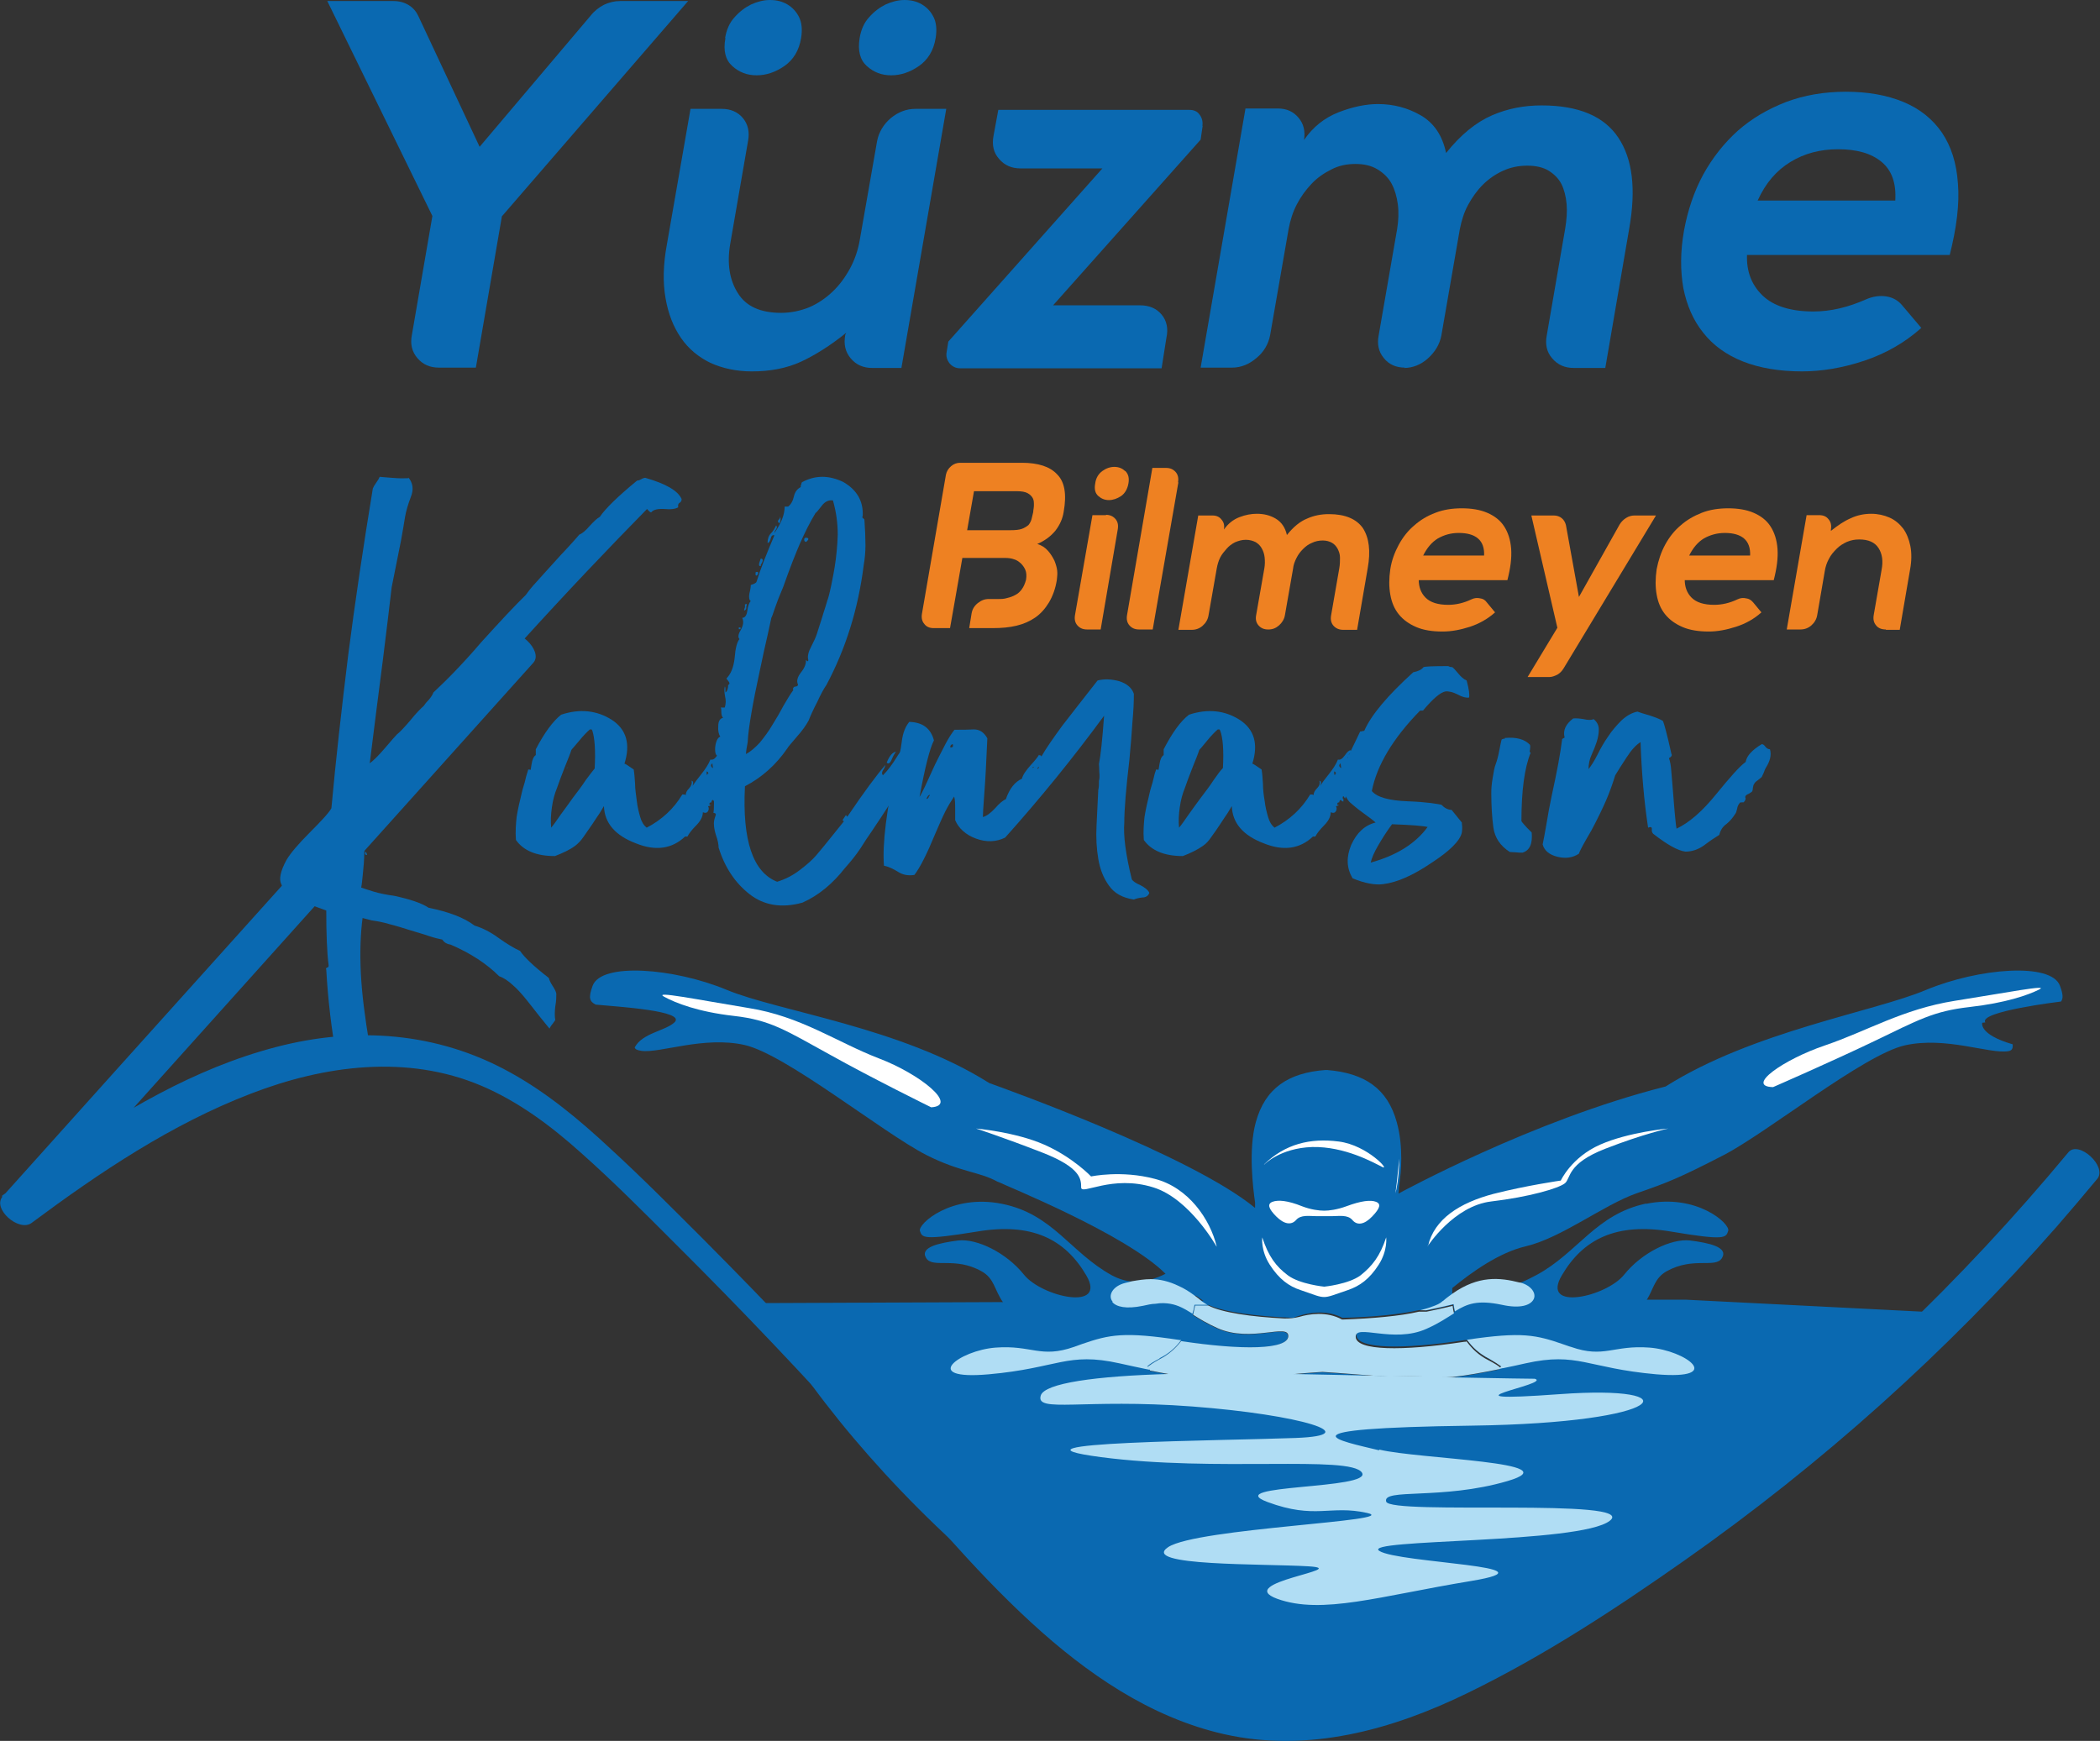
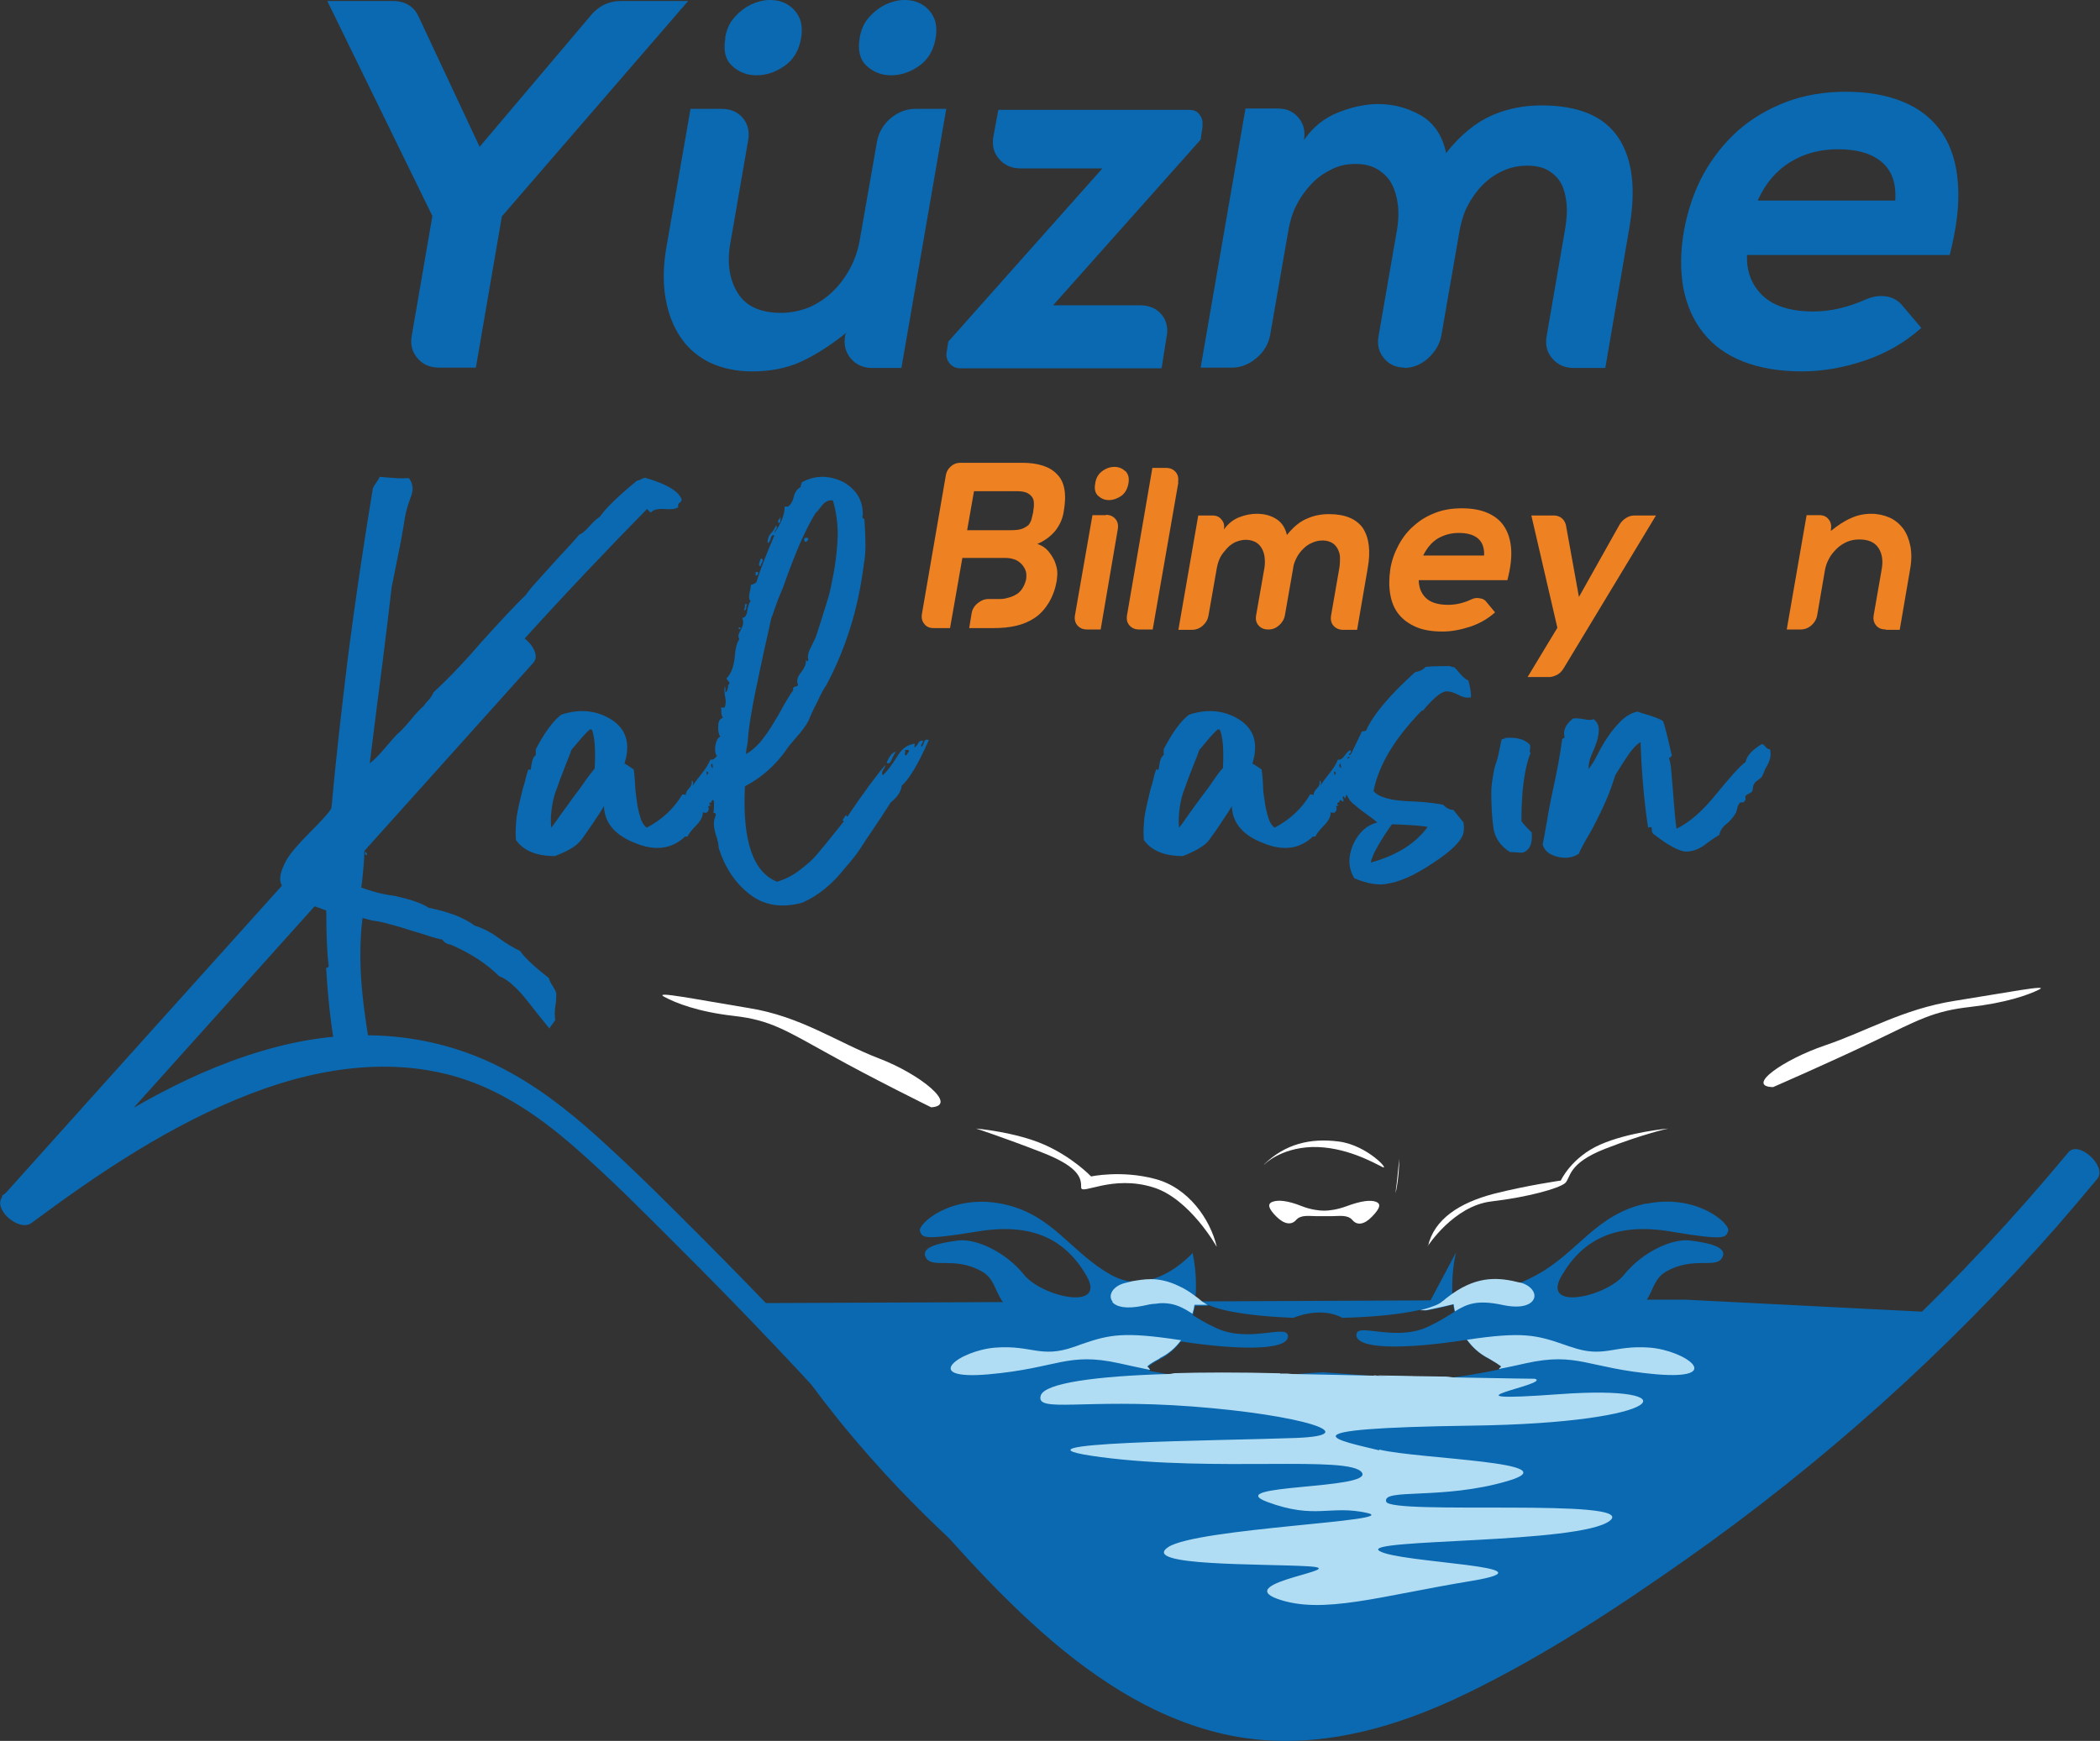
<svg xmlns="http://www.w3.org/2000/svg" id="Layer_1" data-name="Layer 1" viewBox="0 0 61.34 50.86">
  <rect x="0" y="0" width="61.34" height="50.86" fill="#333333" stroke="none" />
  <defs>
    <style>
      .cls-1, .cls-2 {
        fill: #0a69b1;
      }

      .cls-1, .cls-2, .cls-3, .cls-4, .cls-5 {
        stroke-width: 0px;
      }

      .cls-1, .cls-4, .cls-5 {
        fill-rule: evenodd;
      }

      .cls-3 {
        fill: #ee8122;
      }

      .cls-4 {
        fill: #fff;
      }

      .cls-5 {
        fill: #b0ddf4;
      }
    </style>
  </defs>
  <path class="cls-2" d="M14,4.3l3.25-3.84c.11-.14.24-.24.39-.32.15-.07.31-.11.47-.11h1.99l-5.44,6.29-.76,4.42h-1.08c-.26,0-.47-.09-.63-.28-.16-.19-.21-.41-.16-.67l.6-3.48L9.56.03h1.93c.17,0,.32.04.45.12.13.08.22.19.28.32l1.79,3.82Z" />
  <path class="cls-2" d="M21.08,3.18c.26,0,.47.09.62.27.15.18.2.41.15.67l-.52,3c-.1.58-.02,1.06.22,1.44.24.39.66.58,1.27.58.28,0,.56-.06.81-.16.26-.11.49-.27.69-.46.2-.19.37-.42.51-.68.14-.26.23-.53.28-.81l.51-2.91c.05-.26.19-.49.4-.67.22-.18.46-.27.72-.27h.9l-1.31,7.57h-.85c-.26,0-.47-.09-.63-.28-.16-.19-.21-.41-.16-.69l.03-.06c-.47.38-.92.66-1.33.85-.42.19-.89.28-1.43.28-.45,0-.86-.09-1.21-.25-.35-.17-.64-.41-.86-.73-.22-.32-.37-.7-.45-1.16-.08-.46-.07-.98.04-1.57l.69-3.96h.92ZM21.18,1.11c.04-.24.13-.45.28-.61.14-.16.3-.28.48-.37.18-.08.36-.13.55-.13s.36.04.51.13c.15.09.26.21.34.37.08.16.1.37.06.61-.06.37-.23.64-.49.82-.26.18-.53.27-.81.27s-.51-.09-.71-.27c-.2-.18-.27-.45-.2-.82M25.11,1.11c.04-.24.13-.45.28-.61.14-.16.3-.28.48-.37.18-.08.36-.13.55-.13s.36.04.51.13c.15.09.26.21.34.37.08.16.1.37.06.61-.06.37-.23.64-.49.82-.26.18-.53.27-.81.27s-.51-.09-.71-.27c-.2-.18-.27-.45-.21-.82" />
  <path class="cls-2" d="M35.13,3.67l-.06.41-4.31,4.84h2.54c.27,0,.48.09.63.27.15.18.2.41.14.68l-.14.89h-5.88c-.13,0-.23-.05-.31-.14-.08-.1-.11-.21-.09-.33l.05-.31,4.5-5.06h-2.39c-.26,0-.47-.09-.63-.28-.16-.18-.21-.41-.16-.67l.14-.76h5.58c.13,0,.23.04.3.14.07.09.1.21.08.33" />
  <path class="cls-2" d="M41.04,10.74c-.26,0-.47-.09-.62-.28-.15-.18-.2-.4-.15-.66l.54-3.11c.04-.25.05-.49.02-.72-.03-.23-.09-.43-.18-.6-.09-.17-.23-.31-.41-.42-.18-.11-.39-.16-.65-.16s-.49.05-.7.16c-.22.11-.41.24-.58.42-.17.18-.31.37-.43.6-.12.23-.19.46-.24.72l-.54,3.1c-.05.26-.18.49-.4.67-.21.18-.45.28-.71.28h-.92l1.31-7.57h.95c.25,0,.45.09.6.27.15.18.2.39.16.65.26-.38.6-.65,1.01-.81.41-.16.8-.24,1.15-.24.45,0,.87.11,1.25.33.38.22.63.58.74,1.1.43-.54.88-.9,1.34-1.1.46-.2.94-.29,1.45-.29,1.07,0,1.82.31,2.24.94.42.63.52,1.51.32,2.65l-.7,4.08h-.92c-.26,0-.47-.09-.63-.28-.16-.18-.21-.41-.16-.67l.54-3.13c.04-.25.06-.49.04-.71-.02-.22-.07-.42-.15-.58-.08-.16-.21-.29-.37-.39-.16-.1-.37-.15-.63-.15s-.49.05-.71.15c-.22.1-.42.24-.59.41-.17.17-.31.37-.43.59-.12.22-.19.46-.24.71l-.54,3.11c-.05.25-.18.47-.39.66-.2.18-.44.28-.7.28" />
  <path class="cls-2" d="M51.03,7.44c-.02.48.13.88.45,1.19.32.31.82.47,1.49.47.5,0,1.01-.12,1.55-.36.19-.08.38-.11.58-.08.19.03.35.12.47.27l.55.65c-.48.43-1.04.75-1.67.96-.63.21-1.24.31-1.82.31-.66,0-1.24-.1-1.72-.29-.48-.19-.87-.47-1.16-.84-.29-.36-.48-.8-.58-1.3-.09-.51-.09-1.07.02-1.69.11-.59.29-1.13.56-1.63.27-.49.61-.92,1.01-1.28.41-.36.87-.63,1.41-.84.53-.2,1.12-.3,1.75-.3s1.2.1,1.68.3c.48.2.85.5,1.12.89.27.4.43.89.47,1.49.05.6-.04,1.3-.24,2.09h-5.91ZM55.36,5.86c.03-.51-.1-.88-.4-1.13-.3-.25-.72-.37-1.27-.37-.52,0-.98.12-1.39.37-.41.25-.73.62-.96,1.13h4.03Z" />
  <path class="cls-3" d="M30.29,15.89c.14.04.24.11.32.2.08.09.14.19.19.29.04.1.07.2.08.29.01.09,0,.18-.01.27-.04.26-.12.47-.23.66-.11.18-.24.33-.4.44-.16.11-.34.19-.55.24-.21.05-.43.07-.69.07h-.69l.07-.43c.02-.12.08-.22.18-.3.1-.08.2-.12.32-.12h.27c.09,0,.18,0,.27-.03.09-.02.17-.05.24-.09.08-.04.14-.1.19-.17s.09-.16.12-.27c.02-.12.01-.22-.02-.29-.03-.07-.07-.13-.13-.19-.06-.05-.12-.1-.2-.12-.08-.03-.17-.04-.26-.04h-1.25l-.21,1.2-.15.85h-.48c-.12,0-.21-.04-.27-.12-.07-.08-.09-.18-.07-.3l.7-4.06c.02-.1.07-.18.15-.25.08-.07.17-.1.27-.1h1.8c.47,0,.82.11,1.03.34.22.22.28.58.19,1.09-.03.2-.11.38-.24.55-.13.16-.31.3-.55.4M29.51,15.49c.14,0,.26-.01.34-.04s.14-.07.19-.11c.04-.05.07-.1.09-.17.02-.07.03-.14.05-.21,0-.06.02-.12.02-.2,0-.08,0-.14-.03-.2-.03-.06-.08-.11-.15-.15-.07-.04-.18-.06-.32-.06h-1.25l-.2,1.14h1.26Z" />
  <path class="cls-3" d="M32.3,15.04c.12,0,.21.04.28.12.07.08.09.18.07.3l-.5,2.93h-.4c-.12,0-.21-.04-.28-.12-.07-.08-.09-.18-.07-.3l.51-2.92h.4ZM32.86,13.76c-.08-.08-.19-.12-.31-.12s-.24.04-.35.12c-.11.08-.19.2-.21.37-.03.16,0,.28.09.36.09.08.19.12.31.12s.24-.04.36-.12c.11-.08.18-.2.21-.36.03-.16,0-.28-.09-.37" />
  <path class="cls-3" d="M34.42,14.09l-.75,4.3h-.4c-.12,0-.21-.04-.28-.12-.07-.08-.09-.18-.07-.3l.74-4.3h.4c.12,0,.21.04.28.12.07.08.09.18.07.3" />
  <path class="cls-3" d="M37.04,18.39c-.12,0-.21-.04-.28-.12-.07-.08-.09-.18-.07-.29l.24-1.37c.02-.11.02-.22.01-.32-.01-.1-.04-.19-.08-.26-.04-.08-.1-.14-.18-.19-.08-.04-.17-.07-.29-.07s-.21.03-.31.07c-.1.05-.18.11-.25.19-.07.08-.14.16-.19.26-.05.1-.08.21-.1.32l-.24,1.37c-.02.12-.08.22-.17.3-.09.08-.2.12-.31.12h-.4l.58-3.34h.42c.11,0,.2.04.26.12.07.08.09.17.07.29.12-.17.27-.29.45-.36.18-.07.35-.1.51-.1.2,0,.38.04.55.14.17.1.28.26.33.48.19-.24.39-.4.59-.48.2-.09.41-.13.64-.13.47,0,.8.14.99.41.18.28.23.67.14,1.17l-.31,1.8h-.41c-.11,0-.21-.04-.28-.12-.07-.08-.09-.18-.07-.3l.24-1.38c.02-.11.02-.22.02-.31,0-.1-.03-.18-.07-.26-.04-.07-.09-.13-.16-.17-.07-.04-.16-.07-.27-.07s-.22.02-.32.07c-.1.04-.18.1-.26.18-.08.08-.14.16-.19.26-.05.1-.09.2-.1.31l-.24,1.37c-.02.11-.08.21-.17.29-.09.08-.19.12-.31.12" />
  <path class="cls-3" d="M41.44,16.93c0,.21.06.39.2.53.14.14.36.21.66.21.22,0,.45-.05.68-.16.08-.04.17-.05.25-.03.09.01.15.05.2.12l.24.29c-.21.19-.46.33-.73.42-.28.09-.54.14-.81.14-.29,0-.55-.04-.76-.13-.21-.09-.38-.21-.51-.37-.13-.16-.21-.35-.25-.58-.04-.22-.04-.47,0-.74.04-.26.13-.5.25-.72.12-.22.27-.41.45-.56.18-.16.38-.28.62-.37.23-.09.49-.13.77-.13s.53.04.74.13c.21.09.38.22.49.39.12.18.19.4.21.66.02.27-.02.57-.11.92h-2.61ZM43.35,16.23c.01-.22-.05-.39-.18-.5-.13-.11-.32-.16-.56-.16s-.43.06-.61.16c-.18.11-.32.28-.43.5h1.78Z" />
  <path class="cls-3" d="M48.37,15.06l-2.7,4.47c-.05.08-.11.14-.18.18-.08.04-.16.07-.24.07h-.63l.87-1.44-.76-3.28h.66c.09,0,.17.03.23.08.06.05.1.12.12.2l.38,2.1,1.19-2.12c.05-.08.11-.14.19-.19.08-.05.16-.07.24-.07h.63Z" />
-   <path class="cls-3" d="M49.21,16.93c0,.21.06.39.2.53.14.14.36.21.66.21.22,0,.45-.05.68-.16.08-.04.17-.05.25-.03.09.01.15.05.21.12l.24.29c-.21.19-.46.33-.74.42-.28.09-.54.14-.8.14-.29,0-.55-.04-.76-.13-.21-.09-.38-.21-.51-.37-.13-.16-.21-.35-.25-.58-.04-.22-.04-.47,0-.74.05-.26.13-.5.25-.72.12-.22.27-.41.45-.56.18-.16.39-.28.62-.37.23-.09.49-.13.77-.13s.53.04.74.13c.21.09.38.22.49.39.12.18.19.4.21.66.02.27-.02.57-.11.92h-2.61ZM51.12,16.23c.01-.22-.05-.39-.18-.5-.13-.11-.32-.16-.56-.16-.23,0-.43.06-.61.16-.18.11-.32.28-.43.5h1.78Z" />
  <path class="cls-3" d="M55.08,18.39c-.12,0-.22-.04-.28-.12-.07-.08-.09-.18-.07-.3l.23-1.32c.05-.26.02-.47-.09-.64-.11-.17-.3-.25-.56-.25-.13,0-.24.02-.36.07-.11.05-.21.11-.3.2-.09.09-.17.18-.23.3-.06.11-.1.23-.12.36l-.22,1.28c-.02.12-.08.22-.17.3-.09.08-.2.12-.32.12h-.4l.58-3.34h.37c.12,0,.21.04.27.12.07.08.09.18.07.3v.04c.2-.16.39-.29.58-.37.19-.09.39-.13.6-.13.19,0,.37.04.53.11.16.07.29.18.4.32.1.14.17.31.21.51.04.2.04.44-.01.7l-.3,1.75h-.4Z" />
  <path class="cls-2" d="M11.93,13.95c.13.16.16.35.07.57-.08.21-.14.41-.17.59-.02.13-.06.37-.12.7-.07.34-.16.79-.27,1.35-.07.58-.15,1.29-.26,2.15-.11.86-.24,1.85-.38,2.99.11-.08.26-.23.44-.44.18-.21.3-.35.35-.4.1-.08.23-.22.4-.42.16-.2.3-.34.39-.42.02-.03.06-.09.14-.17.07-.08.12-.16.14-.22.18-.17.39-.37.62-.61.23-.24.49-.52.77-.85.58-.64,1.01-1.1,1.31-1.39.07-.1.17-.23.32-.39.15-.17.3-.33.46-.51.16-.18.31-.34.46-.5.15-.16.25-.28.32-.36.08-.03.18-.11.3-.25.12-.13.21-.22.3-.27.17-.25.53-.6,1.09-1.06.03,0,.07-.01.12-.04.05-.03.09-.04.12-.04.59.17.95.37,1.06.62,0,.05-.02.09-.06.11-.04.02-.05.07-.04.13-.08.05-.22.07-.41.05-.19-.01-.32.02-.38.1-.02,0-.06-.03-.12-.1-1.1,1.12-2.34,2.42-3.69,3.91-1.36,1.48-2.87,3.16-4.51,5.04,0,.1,0,.25-.02.45-.02.2-.03.41-.04.63,0,.22-.02.43-.04.62-.02.19-.03.32-.05.41.08.03.21.07.37.12.17.05.36.09.59.12.46.1.8.21,1.01.35.59.12,1.04.29,1.34.52.23.07.47.19.7.36.24.17.45.3.63.38.12.18.4.45.84.79.02.07.05.14.11.23.06.09.1.17.11.23,0,.08,0,.21-.03.37-.02.17-.02.3,0,.4l-.07.1s-.07.08-.1.15c-.08-.1-.18-.22-.3-.37-.12-.15-.24-.31-.37-.47-.13-.16-.26-.31-.4-.43-.13-.12-.26-.21-.4-.26-.36-.36-.83-.67-1.41-.92-.12-.02-.2-.07-.25-.15-.1-.02-.23-.05-.41-.11-.17-.06-.36-.11-.55-.17-.19-.06-.38-.12-.58-.17-.2-.06-.37-.09-.52-.11-.05-.01-.14-.04-.27-.07-.06.46-.08,1-.05,1.61.03.61.12,1.3.25,2.08l-.2.47c-.26.08-.43.15-.49.2-.05-.02-.1-.07-.15-.15-.05-.08-.09-.13-.12-.15-.15-.82-.25-1.67-.3-2.55-.02-.03,0-.05.02-.06.03,0,.05-.03.05-.06-.05-.38-.07-.92-.07-1.61-.23-.08-.49-.18-.77-.28-.28-.11-.46-.27-.54-.48-.08-.15-.03-.39.15-.72.12-.2.34-.46.67-.79.36-.36.58-.6.64-.72.13-1.43.3-2.92.49-4.47.2-1.55.44-3.17.72-4.87.02-.05.05-.1.1-.17.05-.07.08-.12.1-.17.2.02.37.03.51.04.14.01.25,0,.33,0M9.34,25.52s.07.03.1.09c.03.06.08.08.12.06-.02-.05-.01-.14.01-.26.02-.12.04-.22.04-.28-.15.03-.24.17-.27.4M10.67,24.88s.05.03.05.1c-.05,0-.07-.03-.05-.1" />
  <path class="cls-2" d="M21.35,21.93s.07-.01.07-.05c.13.07.12.18-.05.35.03.03.05.03.05,0,.02-.02.03-.03.03-.05.03.05.02.12-.04.22-.06.1-.08.18-.06.25-.1-.03-.13,0-.1.12v.05c-.1,0-.16.06-.2.19-.03.13-.07.24-.1.32l-.05-.07s-.02.01-.02.04,0,.04.02.04v.08s-.07-.02-.07-.05c-.03,0-.05.03-.05.07-.05,0-.07.03-.05.08h.05s-.07.04-.1.03c.03.05.03.1,0,.15-.03.05-.08.06-.15.03,0,.13-.07.26-.2.39-.13.13-.21.24-.25.32h-.07c-.38.36-.86.43-1.43.2-.61-.23-.92-.59-.94-1.09-.02.03-.06.1-.12.2-.07.1-.14.21-.22.33-.08.12-.17.24-.25.36-.08.12-.17.21-.25.27-.16.12-.36.21-.59.3-.55,0-.92-.16-1.14-.47-.02-.25,0-.47.02-.67.03-.2.09-.46.17-.79.05-.16.09-.3.11-.4.03-.1.05-.16.06-.2.07,0,.08.02.05.05.02-.02.03-.09.05-.22.02-.13.06-.21.12-.25v-.17c.25-.48.5-.82.74-1.01.54-.18,1.04-.13,1.48.15.43.28.55.71.37,1.28.02,0,.11.06.27.17.02.12.03.26.04.42,0,.16.03.33.05.5.02.18.06.33.1.47.04.14.1.24.19.31.44-.23.79-.55,1.04-.97.05,0,.08,0,.1.02,0-.07.03-.13.1-.2.06-.07.09-.14.07-.22.05.01.06.06.03.15.05-.08.14-.2.26-.35.12-.15.21-.29.26-.42.07.02.13-.02.2-.12.07-.1.12-.15.17-.15.01.04.01.06-.01.08-.03.02-.04.03-.04.05.02.02.05,0,.1-.07.03-.03.07-.05.1-.05,0,.05.02.08.07.08v-.08ZM17.37,22.45c.03-.53,0-.9-.07-1.11l-.02-.03h-.05c-.08.07-.19.18-.32.34-.13.16-.21.24-.22.26-.03.1-.1.27-.2.52-.1.25-.17.45-.22.59-.07.17-.12.35-.15.57-.03.21-.04.41-.02.59.07-.08.16-.21.27-.37.12-.16.24-.33.37-.51.13-.17.26-.34.37-.51.12-.16.21-.28.27-.35M16.53,22.45s.01-.02.05-.02l.02-.02s-.02.02-.05.02l-.02.02ZM20.66,22.63s0-.04.03-.02c0-.05-.02-.07-.05-.07,0,.07,0,.1.02.1M20.83,22.45s-.02-.09-.02-.12v-.03s-.05.04-.04.07c0,.03.03.06.06.07M21.03,22.11s-.02.03-.02.05h.02l.05-.05h-.05Z" />
  <path class="cls-2" d="M24.69,23.99h-.05l-.03-.03.1-.15.02.03.02.02c.48-.71.85-1.21,1.11-1.51,0,.03-.02.08-.06.14-.04.06-.05.11-.01.16.15-.15.28-.33.41-.54.12-.21.28-.34.46-.37.03-.02.05-.02.06,0,0,.02,0,.03-.01.05v.05s.07-.04.1-.11c.03-.07.08-.1.15-.09,0,.03-.01.07-.04.1-.02.03-.02.06.01.08l.05-.1c.02-.1.07-.13.15-.1-.31.71-.58,1.15-.79,1.33-.02.17-.12.33-.32.49-.02.03-.07.11-.15.23-.08.13-.17.26-.27.41-.1.15-.19.29-.29.43-.09.14-.15.23-.18.28-.12.18-.27.37-.45.57-.36.46-.77.8-1.24,1.01-.61.17-1.13.08-1.55-.25-.42-.33-.72-.78-.9-1.36,0-.08-.02-.21-.08-.37-.05-.16-.07-.31-.05-.42,0-.02.02-.07.05-.17,0-.03-.02-.05-.07-.05.02-.1.02-.38,0-.84-.03-.45.02-.72.15-.82-.08,0-.11-.09-.1-.26.02-.17.07-.28.15-.31-.05-.07-.07-.17-.06-.31,0-.14.05-.22.14-.24-.03-.03-.05-.09-.05-.16s0-.12-.02-.14h.12c.03-.1.04-.2.01-.32-.02-.11-.03-.21-.01-.29.02,0,.02.06.02.17.05-.03.08-.11.08-.22.05-.02.05-.06,0-.12-.03-.03-.05-.06-.05-.07.13-.13.21-.33.24-.61.02-.27.07-.46.14-.54-.05-.05-.04-.14.04-.27.07-.13.09-.24.04-.35.08,0,.13-.07.15-.21.02-.14.05-.23.1-.28-.05-.03-.06-.11-.04-.22.03-.12.04-.2.04-.25.1-.03.16-.06.17-.1.11-.36.29-.81.52-1.35-.05-.02-.09.01-.11.1-.02.08-.05.12-.09.12,0-.11.03-.21.1-.28.07-.07.11-.15.15-.23.03.03.03.07,0,.11-.03.04-.05.08-.05.11.2-.28.3-.54.3-.77h.1c.08-.06.14-.16.17-.3.03-.13.1-.22.2-.27v-.05s.02-.03.02-.05c0-.02,0-.03.03-.05.38-.2.77-.2,1.19,0,.4.23.59.56.57.99-.02.03-.01.06.01.07.03.02.04.03.04.05.02.28.03.53.03.74s-.02.4-.05.57c-.16,1.29-.53,2.46-1.09,3.51-.07.1-.16.26-.27.5-.12.23-.2.41-.25.54-.07.13-.18.29-.35.48-.16.19-.26.3-.27.33-.33.48-.74.85-1.24,1.11-.08,1.58.23,2.51.94,2.79.23-.07.45-.18.66-.34.21-.16.37-.3.48-.43.11-.13.27-.32.46-.56s.33-.41.41-.51M21.58,18.33h.05v.05h-.05v-.05ZM21.75,17.66c.07-.03.08-.01.05.05,0,.05,0,.08-.02.1-.05.05-.06.03-.02-.07v-.08ZM23.16,20.15s0-.08.06-.09c.06,0,.09-.03.09-.06-.05-.1-.02-.22.09-.36.11-.14.15-.26.14-.36.05.05.07.05.07,0-.03-.1,0-.23.08-.38.08-.16.14-.28.17-.38.05-.16.1-.32.15-.47.03-.11.07-.22.1-.32.03-.1.05-.16.05-.17.03-.07.07-.22.12-.46.05-.24.08-.41.1-.53.05-.31.08-.63.09-.95,0-.32-.04-.65-.14-1-.13-.02-.24.04-.33.16-.09.12-.15.19-.18.21-.17.28-.31.57-.45.88-.13.3-.3.73-.49,1.27-.12.28-.2.49-.25.64-.05.15-.08.24-.1.27-.02.08-.05.25-.11.51-.06.26-.14.61-.23,1.05-.1.46-.18.86-.24,1.21-.06.35-.1.63-.11.86-.03.16-.05.28-.05.35.13-.07.26-.18.4-.33.13-.16.26-.33.37-.52.12-.19.23-.38.33-.57.11-.19.2-.34.29-.46M22.07,16.72s.06-.03.07,0c.02.02,0,.04-.02.08-.01.02-.03.02-.05,0v-.08ZM22.22,16.32c.07,0,.08.05.02.15-.02.02-.02.04-.02.07-.05,0-.06-.03-.04-.1.02-.07.04-.11.04-.12M22.79,15.09s.03.1-.02.2c-.05-.03-.06-.07-.03-.1.03-.03.05-.06.05-.1M23.53,15.71c.1,0,.11.04.02.12-.03,0-.05-.01-.06-.05,0-.03,0-.06.04-.07M26.17,21.96s-.08.11-.12.22c-.05.12-.1.15-.15.1.08-.2.17-.3.27-.32M26.47,22.08s.01-.04.04-.07c.03-.03.04-.07.04-.1h-.12s.03.07,0,.1c-.02.02,0,.04.05.07" />
-   <path class="cls-2" d="M33.57,26.09c-.03.08-.1.13-.2.13-.1.01-.18.03-.25.06-.33-.05-.57-.18-.73-.41-.16-.22-.26-.48-.31-.78-.05-.3-.07-.62-.05-.98.02-.35.03-.7.05-1.03.02-.08.02-.17.02-.27.02-.06.02-.15.01-.26,0-.11-.01-.19-.01-.23.05-.25.1-.72.15-1.41-.91,1.24-1.87,2.42-2.89,3.56-.26.13-.55.14-.85.03s-.51-.3-.61-.54v-.33c0-.14,0-.26-.03-.36-.08.12-.17.26-.26.44-.09.18-.19.41-.31.69-.23.56-.43.95-.59,1.16-.18.03-.34,0-.48-.09-.14-.09-.28-.15-.41-.18-.05-.63.07-1.62.37-2.97.07-.18.12-.4.15-.65.03-.26.11-.45.22-.58.4.01.63.2.72.54-.12.23-.26.78-.42,1.65.07-.1.21-.41.45-.94.11-.23.22-.43.31-.61.09-.17.18-.31.26-.41.22,0,.41,0,.57-.01.16,0,.29.08.39.26-.03.71-.06,1.25-.09,1.63s-.04.6-.04.67c.11-.03.23-.12.36-.26.12-.14.23-.23.31-.26.11-.32.27-.51.47-.6.03-.12.12-.24.25-.39.13-.14.21-.24.25-.31.01.02.03.02.05.02l.02.03c.13-.23.34-.53.61-.9.28-.36.62-.8,1.03-1.32.2-.05.41-.04.63.02.22.07.37.19.43.37,0,.22-.01.48-.04.8-.02.32-.05.69-.09,1.12-.1.85-.15,1.46-.15,1.84-.03.38.04.93.22,1.66.03.05.11.11.25.17.13.07.21.13.25.2M27.06,23.34s.06,0,.07-.07c.02-.02.03-.03.03-.05-.03,0-.07.04-.1.12M27.76,21.84c.07,0,.09-.03.07-.1-.02,0-.04.01-.07.05v.05ZM30.2,22.41s-.05,0-.05.02c.03,0,.05,0,.05-.02M30.3,22.48s0-.03.03-.03l.02-.05s-.05.02-.05.07M31.54,20.7s-.02-.03-.02-.1c.03,0,.05.01.06.04,0,.03,0,.05-.04.06" />
  <path class="cls-2" d="M39.7,21.93c.05,0,.07-.01.07-.05.13.07.12.18-.05.35.03.03.05.03.05,0,.02-.02.02-.03.02-.05.03.05.02.12-.04.22-.06.1-.08.18-.06.25-.1-.03-.13,0-.1.12v.05c-.1,0-.16.06-.2.19-.03.13-.07.24-.1.32l-.05-.07s-.02.01-.02.04,0,.04.02.04v.08s-.07-.02-.07-.05c-.03,0-.05.03-.05.07-.05,0-.07.03-.05.08h.05s-.07.04-.1.03c.03.05.03.1,0,.15-.03.05-.08.06-.15.03,0,.13-.07.26-.2.39-.13.13-.21.24-.25.32h-.07c-.38.36-.86.43-1.43.2-.61-.23-.92-.59-.94-1.09-.02.03-.06.1-.12.2-.07.1-.14.21-.22.33-.08.12-.16.24-.25.36-.08.12-.16.21-.25.27-.17.12-.36.21-.59.3-.54,0-.92-.16-1.14-.47-.02-.25,0-.47.02-.67.03-.2.09-.46.17-.79.05-.16.09-.3.11-.4.02-.1.05-.16.06-.2.07,0,.08.02.05.05.02-.02.03-.09.05-.22.02-.13.06-.21.12-.25v-.17c.25-.48.49-.82.74-1.01.54-.18,1.04-.13,1.48.15.43.28.55.71.37,1.28.02,0,.11.06.27.17.02.12.03.26.04.42,0,.16.02.33.05.5.02.18.06.33.1.47.04.14.1.24.19.31.44-.23.79-.55,1.04-.97.05,0,.08,0,.1.02,0-.07.03-.13.1-.2.07-.07.09-.14.07-.22.05.01.06.06.02.15.05-.08.14-.2.26-.35.12-.15.21-.29.26-.42.06.02.13-.02.2-.12.07-.1.12-.15.17-.15.02.04.01.06-.01.08-.02.02-.04.03-.04.05.01.02.05,0,.1-.07.03-.03.07-.05.1-.05,0,.05.02.08.07.08v-.08ZM35.72,22.45c.03-.53,0-.9-.08-1.11l-.02-.03h-.05c-.08.07-.19.18-.32.34-.13.16-.2.24-.22.26-.03.1-.1.27-.2.52-.1.25-.17.45-.22.59-.07.17-.12.35-.15.57-.03.21-.04.41-.02.59.07-.08.16-.21.27-.37.11-.16.24-.33.37-.51.13-.17.26-.34.37-.51.11-.16.2-.28.27-.35M34.88,22.45s.01-.02.05-.02l.02-.02s-.01.02-.05.02l-.02.02ZM39,22.63s0-.04.02-.02c0-.05-.02-.07-.05-.07,0,.07,0,.1.02.1M39.18,22.45s-.02-.09-.02-.12v-.03s-.05.04-.04.07c0,.03.03.06.06.07M39.38,22.11s-.02.03-.02.05h.02l.05-.05h-.05Z" />
-   <path class="cls-2" d="M42.91,20.38c-.08.01-.19-.01-.33-.09-.14-.07-.26-.1-.36-.09-.15.03-.36.21-.64.54,0,.02-.02.02-.05.02h-.05c-.79.81-1.26,1.59-1.41,2.35.15.18.5.28,1.06.3.28.01.5.03.66.05.16.02.26.04.31.05.1.1.2.15.3.15l.3.37s0,.06.01.12c0,.07,0,.12-.01.17-.05.24-.35.54-.89.89-.53.36-1,.57-1.41.62-.23.03-.53-.02-.89-.17-.18-.3-.19-.62-.04-.98.16-.35.39-.57.71-.65-.05-.05-.17-.14-.35-.27-.18-.13-.31-.24-.4-.32-.08-.08-.15-.21-.2-.37-.05-.17-.06-.35-.02-.54.05-.16.14-.37.26-.62.12-.25.21-.43.26-.54.02,0,.04,0,.06-.01.02,0,.05-.01.06-.01.2-.46.68-1.03,1.43-1.71.15-.03.25-.08.3-.15.05-.02.29-.03.72-.03.02.01.06.03.12.03.03.02.09.08.17.18s.17.18.25.21c.07.26.09.43.07.5M40.04,25.2c.76-.21,1.31-.56,1.66-1.04-.12-.03-.46-.06-1.04-.08-.17.23-.3.44-.41.63-.11.19-.18.35-.21.48" />
+   <path class="cls-2" d="M42.91,20.38c-.08.01-.19-.01-.33-.09-.14-.07-.26-.1-.36-.09-.15.03-.36.21-.64.54,0,.02-.02.02-.05.02c-.79.81-1.26,1.59-1.41,2.35.15.18.5.28,1.06.3.28.01.5.03.66.05.16.02.26.04.31.05.1.1.2.15.3.15l.3.37s0,.06.01.12c0,.07,0,.12-.01.17-.05.24-.35.54-.89.89-.53.36-1,.57-1.41.62-.23.03-.53-.02-.89-.17-.18-.3-.19-.62-.04-.98.16-.35.39-.57.71-.65-.05-.05-.17-.14-.35-.27-.18-.13-.31-.24-.4-.32-.08-.08-.15-.21-.2-.37-.05-.17-.06-.35-.02-.54.05-.16.14-.37.26-.62.12-.25.21-.43.26-.54.02,0,.04,0,.06-.01.02,0,.05-.01.06-.01.2-.46.68-1.03,1.43-1.71.15-.03.25-.08.3-.15.05-.02.29-.03.72-.03.02.01.06.03.12.03.03.02.09.08.17.18s.17.18.25.21c.07.26.09.43.07.5M40.04,25.2c.76-.21,1.31-.56,1.66-1.04-.12-.03-.46-.06-1.04-.08-.17.23-.3.44-.41.63-.11.19-.18.35-.21.48" />
  <path class="cls-2" d="M43.95,21.56c.33-.03.58.03.74.2.01.03.01.08,0,.14-.02.06,0,.09.02.09-.18.44-.27,1.11-.27,2,.03.05.09.11.16.19.07.07.12.12.14.14.03.33-.06.53-.27.59-.07,0-.13,0-.2-.01-.07,0-.12-.01-.17-.01-.28-.18-.44-.42-.48-.72-.04-.3-.06-.63-.06-1.01,0-.12.01-.26.04-.43.03-.18.05-.31.09-.41.03-.08.07-.21.1-.38.03-.17.06-.28.07-.33.02-.02.05-.03.1-.03" />
  <path class="cls-2" d="M48.97,24.21c.36-.17.75-.5,1.16-1.01.4-.49.68-.81.86-.94.03-.18.19-.35.47-.52.03,0,.07.02.11.08.04.05.09.07.13.07.05.17,0,.35-.12.54-.02.03-.04.08-.06.14-.02.05-.05.1-.06.13-.02.02-.05.04-.11.09-.06.04-.1.08-.11.11-.02.02-.03.06-.04.12,0,.07-.02.11-.04.12l-.08.05c-.08.03-.11.07-.1.11.02.04,0,.09-.05.14-.08,0-.12,0-.12.03-.03.03-.06.09-.07.16-.02.07-.03.12-.05.14-.08.13-.17.23-.27.31-.1.07-.17.18-.2.31-.13.08-.28.18-.45.31-.17.12-.35.18-.54.18-.23-.03-.54-.21-.94-.52-.03-.03-.05-.08-.04-.14,0-.06-.03-.07-.11-.04-.12-.79-.19-1.62-.22-2.5-.13.08-.27.23-.41.45-.14.21-.25.39-.33.52-.08.26-.17.51-.27.74-.1.23-.24.52-.42.86-.21.36-.34.59-.37.69-.18.12-.39.15-.63.09s-.38-.18-.43-.36c.03-.15.07-.35.11-.59.04-.25.09-.53.16-.86.15-.68.25-1.22.3-1.63l.05-.03s.02,0,.02-.02c-.05-.2.03-.38.25-.55.08-.01.19,0,.31.02.12.03.22.03.29,0,.1.08.15.18.15.3s-.02.23-.06.36c-.04.12-.09.25-.15.38-.06.13-.09.27-.09.42.08-.1.17-.24.26-.42.09-.18.19-.36.31-.53.11-.17.25-.33.39-.47.15-.14.31-.23.47-.26.05.02.17.06.35.11.18.06.31.11.39.16.03.05.12.37.25.96.03.05,0,.09-.07.13.03.08.06.22.07.41.02.19.03.39.05.6.02.22.03.42.05.61.02.19.03.33.05.43" />
  <path class="cls-2" d="M14.77,18.6c-3.81,4.25-7.63,8.49-11.44,12.73-1.08,1.21-2.17,2.41-3.25,3.62-.32.36.47,1.05.84.78,1.99-1.48,4.09-2.89,6.41-3.78,2.15-.83,4.56-1.15,6.73-.23,1.08.46,2.03,1.17,2.9,1.95.97.86,1.88,1.78,2.79,2.69,1.9,1.89,3.75,3.84,5.54,5.83,1.59,1.76,3.09,3.62,4.84,5.22,1.6,1.47,3.46,2.76,5.61,3.25,2.46.56,4.92-.12,7.13-1.2,2.22-1.08,4.31-2.45,6.33-3.87,4-2.81,7.66-6.09,10.88-9.76.4-.46.79-.92,1.18-1.39.3-.36-.54-1.13-.84-.78-3.12,3.76-6.67,7.16-10.59,10.08-1.98,1.48-4.05,2.85-6.2,4.06-2.16,1.22-4.6,2.33-7.13,2.11-2.13-.18-3.99-1.32-5.57-2.7-1.73-1.51-3.18-3.31-4.72-5.01-1.82-2.03-3.69-4.01-5.61-5.94-.92-.92-1.83-1.84-2.79-2.72-.89-.83-1.84-1.62-2.91-2.21-2.13-1.18-4.51-1.35-6.84-.74-2.38.62-4.53,1.91-6.53,3.29-.5.35-.99.7-1.48,1.06.28.26.56.52.84.78,3.81-4.25,7.63-8.49,11.44-12.74,1.08-1.21,2.17-2.41,3.25-3.62.31-.35-.53-1.12-.84-.78" />
-   <path class="cls-1" d="M57.9,29.88s-.11.34.89.63c0,.06.02.18-.13.2-.54.09-1.82-.44-3.02-.17-1.2.27-4.02,2.55-5.3,3.21-1.28.66-1.63.8-2.53,1.11-.97.34-2.19,1.3-3.24,1.55-.78.18-1.59.76-2.15,1.22-.16.13-.3.26-.42.36-.08.08-.15.14-.2.19-.02.02-.03.03-.04.04-.02.02-.04.03-.06.04,0,0,0,0,0,0-.02,0-.05.01-.07.01h-.15s-6.17-.17-6.17-.17h-.38s-.71-.03-.71-.03h-.43s0-.01,0-.01h-.27s-.09-.02-.12-.05c-.03-.03-.06-.07-.06-.12,0-.08-.02-.18-.05-.29-.02-.09,1.18.26,1.67.37.11.02.18.04.2.04l-.19-.13-.49-.32h0s-.3-.2-.3-.2c-.04-.05-.09-.1-.14-.15-1.16-1.16-4.69-2.58-4.88-2.68,0,0-.01,0-.01,0-.56-.31-1.07-.27-2.1-.79-1.28-.66-4.1-2.94-5.3-3.21-1.2-.27-2.48.25-3.02.17-.13-.02-.18-.05-.19-.1.22-.42.89-.48,1.16-.73.36-.34-1.67-.46-2.3-.52-.18-.09-.22-.2-.09-.55.25-.69,2.38-.52,3.92.12,1.52.63,5.07,1.09,7.63,2.7.01,0,.02.01.03.02.36.13,5.89,2.1,7.77,3.65h0s0,0,0-.01c0,0,0,0,0-.01,0-.01,0-.03,0-.05,0-.01,0-.02,0-.04,0-.01,0-.03,0-.05-.06-.41-.2-1.54.02-2.34.27-.99.94-1.45,2.04-1.53h.04c1.1.09,1.77.54,2.04,1.53.1.36.13.73.13,1.06h0c0,.31-.03.57-.06.76,0,.03,0,.06-.01.09,0,.01,0,.02,0,.03,0,.02,0,.04,0,.05,0,.03-.01.06-.01.07,0,0,0,.01,0,.02,0,0,0,0,0,0h0c.06-.03,3.91-2.14,7.77-3.12.02,0,.04-.01.05-.02,2.56-1.61,6.08-2.17,7.59-2.81,1.54-.64,3.66-.81,3.91-.12.09.24.1.37.03.46,0,0-2.42.29-2.21.61" />
  <path class="cls-4" d="M51.79,31.76s1.7-.74,2.97-1.35c1.27-.61,1.71-.87,2.77-.99,1.06-.12,1.71-.35,2.03-.51.33-.16-.95.09-2.47.33-1.51.24-2.57.89-3.78,1.3-1.21.41-2.34,1.2-1.52,1.22" />
  <path class="cls-4" d="M27.2,32.35s-1.71-.84-2.98-1.55c-1.27-.7-1.72-1-2.78-1.12-1.06-.12-1.71-.38-2.04-.56-.33-.18.95.08,2.47.33,1.52.24,2.58,1,3.8,1.47,1.21.46,2.34,1.38,1.53,1.43" />
  <path class="cls-4" d="M35.53,36.41s-.78-1.39-1.84-1.72c-1.21-.38-2.11.24-2.11,0s-.01-.58-1.14-1.02c-1.13-.44-1.93-.7-1.93-.7,0,0,1.15.1,1.99.47.84.37,1.37.93,1.37.93,0,0,.88-.19,1.86.07.98.25,1.62,1.18,1.81,1.98" />
  <path class="cls-4" d="M36.93,34.02s.46-.48,1.4-.51c.95-.02,1.78.45,2.04.58.26.14-.42-.63-1.26-.74-.84-.11-1.57.07-2.19.67" />
  <path class="cls-4" d="M38.68,35.53c-.07,0-.15,0-.22,0-.21,0-.46-.05-.6.11-.14.16-.35.13-.58-.1-.23-.23-.27-.37-.11-.43s.44-.04.86.13c.26.1.5.13.65.13.14,0,.38-.03.65-.13.43-.16.71-.19.86-.13.16.06.12.19-.11.43s-.44.27-.58.1c-.14-.16-.39-.11-.6-.11-.07,0-.14,0-.22,0" />
-   <path class="cls-4" d="M36.87,36.15s-.05.38.22.8c.27.42.56.63.9.74.79.27.58.27,1.38,0,.35-.12.63-.32.9-.74.27-.42.22-.8.22-.8-.18.55-.41.84-.75,1.11-.35.26-1.06.33-1.06.33,0,0-.71-.07-1.06-.33-.35-.26-.57-.56-.75-1.11" />
  <path class="cls-4" d="M41.7,36.41s.76-1.18,1.86-1.31c1.1-.13,1.96-.38,2.15-.53.18-.15.05-.57,1.18-1.01,1.13-.44,1.84-.59,1.84-.59,0,0-1.15.1-1.99.47s-1.15,1.05-1.15,1.05c0,0-.99.14-1.97.39-.98.26-1.73.73-1.91,1.53" />
  <path class="cls-1" d="M49.24,37.97h-1.13s-3.33.02-3.33.02h-1.89s-.45,0-.45,0h-.44s-.23,0-.23,0l-6.64.03h-.21s-1.55,0-1.55,0h-.87s-3.2.02-3.2.02l-7.12.03c2.54,4.78,10.18,12.34,16.08,12.34s14.15-7.34,18.68-12.05l-7.7-.39ZM35.29,38.12c.45.21,1.41.34,2.49.38,0,0,.78-.35,1.43,0h0c.87-.02,1.69-.1,2.26-.23h.15s.05,0,.07,0h0c.13-.03.41-.08.76-.17.01.07.02.15.04.22-.21.13-.45.29-.8.45-.97.44-2.09-.16-2.07.24.02.4,1.35.42,3.17.14.02,0,.05,0,.07,0,.16.22.37.4.64.55.17.09.29.16.36.23-.03.03-.05.05-.07.08-.49.1-.94.18-1.36.23-.68-.01-1.46-.03-2.31-.04-.86-.07-1.5-.11-1.5-.11,0,0-.36.02-.91.07-.11,0-.22,0-.33,0-1.16-.03-2.25-.02-3.21,0-.19-.04-.39-.07-.59-.11-.01-.03-.04-.06-.08-.1.08-.06.19-.14.36-.23.27-.14.47-.32.63-.53,1.79.27,3.11.25,3.13-.14.02-.4-1.09.2-2.07-.24-.31-.14-.52-.27-.71-.39.02-.09.04-.18.06-.27h.38Z" />
  <path class="cls-1" d="M33.59,40.02s-.03-.06-.08-.1c-.03.03-.06.05-.08.07-.2.22.22.2.15.03M34.85,36.59s-.34.39-.84.64c-.12.06-.25.11-.39.15h0c-.17.05-.35.07-.54.06-.19-.01-.39-.07-.6-.18-1.22-.67-1.72-1.79-3.21-2.09-1.49-.3-2.46.59-2.4.79.07.2.07.28,1.67.02,1.6-.27,2.57.22,3.19,1.28.62,1.06-1.3.63-1.82-.02-.52-.65-1.38-1.06-1.92-1-.54.07-1.13.19-.94.51.19.32.84-.05,1.62.39.38.21.37.54.63.91.26.39.8.82,2.32,1.22.1.02.19.05.3.07.99.24,1.43.44,1.59.58.08-.06.19-.14.36-.23.27-.14.47-.32.63-.53.17-.23.28-.5.35-.77.02-.09.04-.18.06-.27,0-.03,0-.06.01-.09,0-.01,0-.03,0-.04,0-.03,0-.06,0-.09,0,0,0-.02,0-.02.06-.69-.09-1.29-.09-1.29M42.42,37.8c0-.06,0-.11,0-.16-.01-.58.11-1.05.11-1.05l-.75,1.41-.13.24-.03.05s.03,0,.07-.01c0,0,0,0,0,0,.13-.02.41-.08.76-.17,0-.04-.01-.07-.01-.11,0-.07-.01-.13-.02-.2M43.92,39.97s-.04-.03-.06-.05c-.03.03-.06.05-.07.08-.12.2.38.22.13-.03M48.09,35.16c-1.48.31-1.99,1.43-3.21,2.09-.15.08-.31.16-.48.23-.48.21-1.03.38-1.51.51-.15.04-.3.08-.44.11.01.08.03.15.04.22.07.28.18.57.36.82.16.22.37.41.64.55.17.09.29.16.36.23.17-.14.6-.34,1.59-.58.08-.02.16-.04.23-.06,1.66-.43,2.18-.9,2.43-1.3.21-.35.23-.64.58-.84.79-.44,1.43-.07,1.62-.39.19-.32-.39-.44-.94-.51-.54-.06-1.4.35-1.92,1-.52.65-2.45,1.08-1.82.02.62-1.06,1.59-1.55,3.19-1.28,1.6.27,1.6.18,1.67-.02.07-.2-.91-1.1-2.4-.79" />
-   <path class="cls-5" d="M43.86,39.92s-.05.05-.07.08c-.49.1-.93.18-1.36.23-.68-.01-1.47-.03-2.31-.04-.86-.07-1.49-.11-1.49-.11,0,0-.36.02-.91.07-.11,0-.22,0-.33,0-1.16-.03-2.25-.02-3.21,0-.19-.03-.38-.07-.59-.11,0-.03-.03-.07-.08-.1.08-.06.19-.14.36-.23.27-.14.47-.32.63-.53,1.79.27,3.11.25,3.13-.14.02-.4-1.09.2-2.07-.24-.31-.14-.52-.27-.71-.39.02-.09.04-.18.06-.27h.38c.41.21,1.26.33,2.23.38.15,0,.29-.01.44-.05.27-.08.79-.17,1.24.08h.02c.87-.03,1.67-.1,2.23-.23h.15s.05,0,.07,0h0c.13-.03.41-.08.76-.17.01.07.02.15.04.22-.21.13-.44.29-.8.45-.97.44-2.09-.16-2.07.24s1.35.42,3.17.14c.02,0,.05,0,.07-.01.16.22.36.41.64.55.17.09.29.16.36.23" />
  <path class="cls-5" d="M32.5,38.03c-.15-.18,0-.46.37-.55.07-.02.14-.03.2-.05.18-.03.36-.06.54-.06h0c.26,0,.53.06.82.2h0c.16.07.32.17.49.3.06.04.12.09.19.15t0,0s.1.07.16.1h-.38c-.01.08-.03.17-.06.26-.22-.14-.41-.25-.65-.29-.12-.02-.26-.03-.43,0h0c-.11,0-.23.03-.37.06-.49.1-.77.03-.89-.11" />
  <path class="cls-5" d="M33.87,39.69c-.17.09-.29.16-.36.23.05.04.07.07.08.1-.05-.01-.1-.02-.15-.03-.23-.05-.48-.1-.74-.16-1.53-.34-1.79.14-3.82.32-2.03.18-.86-.7.2-.78,1.06-.08,1.31.32,2.29-.02.09-.03.17-.06.25-.09.79-.27,1.21-.36,2.85-.11.01,0,.02,0,.03,0-.15.21-.36.4-.63.53" />
  <path class="cls-5" d="M37.39,40.13c.11,0,.22,0,.33,0-.36.03-.8.07-1.28.11-.76.08-1.46.02-2.26-.12.95-.03,2.05-.03,3.21,0" />
  <path class="cls-5" d="M40.13,40.18c.84.02,1.63.03,2.31.04-.55.06-1.06.08-1.61.02-.24-.02-.48-.04-.69-.07" />
  <path class="cls-5" d="M42.5,38.32c-.02-.07-.03-.15-.04-.22-.36.09-.63.14-.76.17h0s-.05.01-.07.01h-.15c.06-.02.12-.03.18-.05.05-.02.11-.03.15-.05.15-.05.26-.1.33-.17.01,0,.02-.01.03-.02.09-.08.18-.14.26-.2.76-.53,1.37-.47,1.96-.32,0,0,.02,0,.02,0,.33.09.48.33.38.5-.09.16-.38.27-.92.15-.72-.15-1.01-.03-1.37.19" />
  <path class="cls-5" d="M48.38,40.15c-2.03-.18-2.29-.66-3.82-.32-.23.05-.44.1-.65.14-.04,0-.08.02-.13.03.01-.02.04-.05.07-.08-.08-.06-.19-.13-.36-.23-.28-.14-.48-.33-.64-.55,1.62-.24,2.02-.14,2.83.14.07.02.13.05.21.07.97.34,1.23-.06,2.29.02,1.06.08,2.23.95.2.78" />
  <path class="cls-5" d="M40.29,42.35c1.15.28,5.65.36,3.74.92-1.91.56-3.66.2-3.54.6.12.4,7.41-.12,6.53.56-.87.68-7.29.52-6.73.88.56.36,5.33.44,2.67.88-2.67.44-4.34.99-5.65.52-1.31-.48,2.23-.87.91-.95-1.31-.08-4.93,0-4.1-.56.84-.56,6.89-.76,5.81-1-1.08-.24-1.51.2-2.91-.32-1.39-.52,3.1-.36,2.76-.86-.35-.51-4.27-.01-7.62-.45-3.34-.44,3.62-.48,5.69-.56,2.07-.08.16-.68-3.03-.92-3.18-.24-4.58.2-4.42-.32.11-.36,1.6-.57,3.76-.63.95-.03,2.05-.03,3.21,0,.11,0,.22,0,.33,0,.83.02,1.64.03,2.41.05.84.02,1.63.03,2.31.05,1.45.03,2.41.04,2.41.04.54.16-3.12.73.73.45,3.85-.28,3.24.84-2.57.92-5.81.08-3.86.44-2.71.72" />
  <path class="cls-4" d="M40.87,33.85c0,.54-.09.96-.11,1.01.06-.41.1-.95.11-1.01" />
</svg>